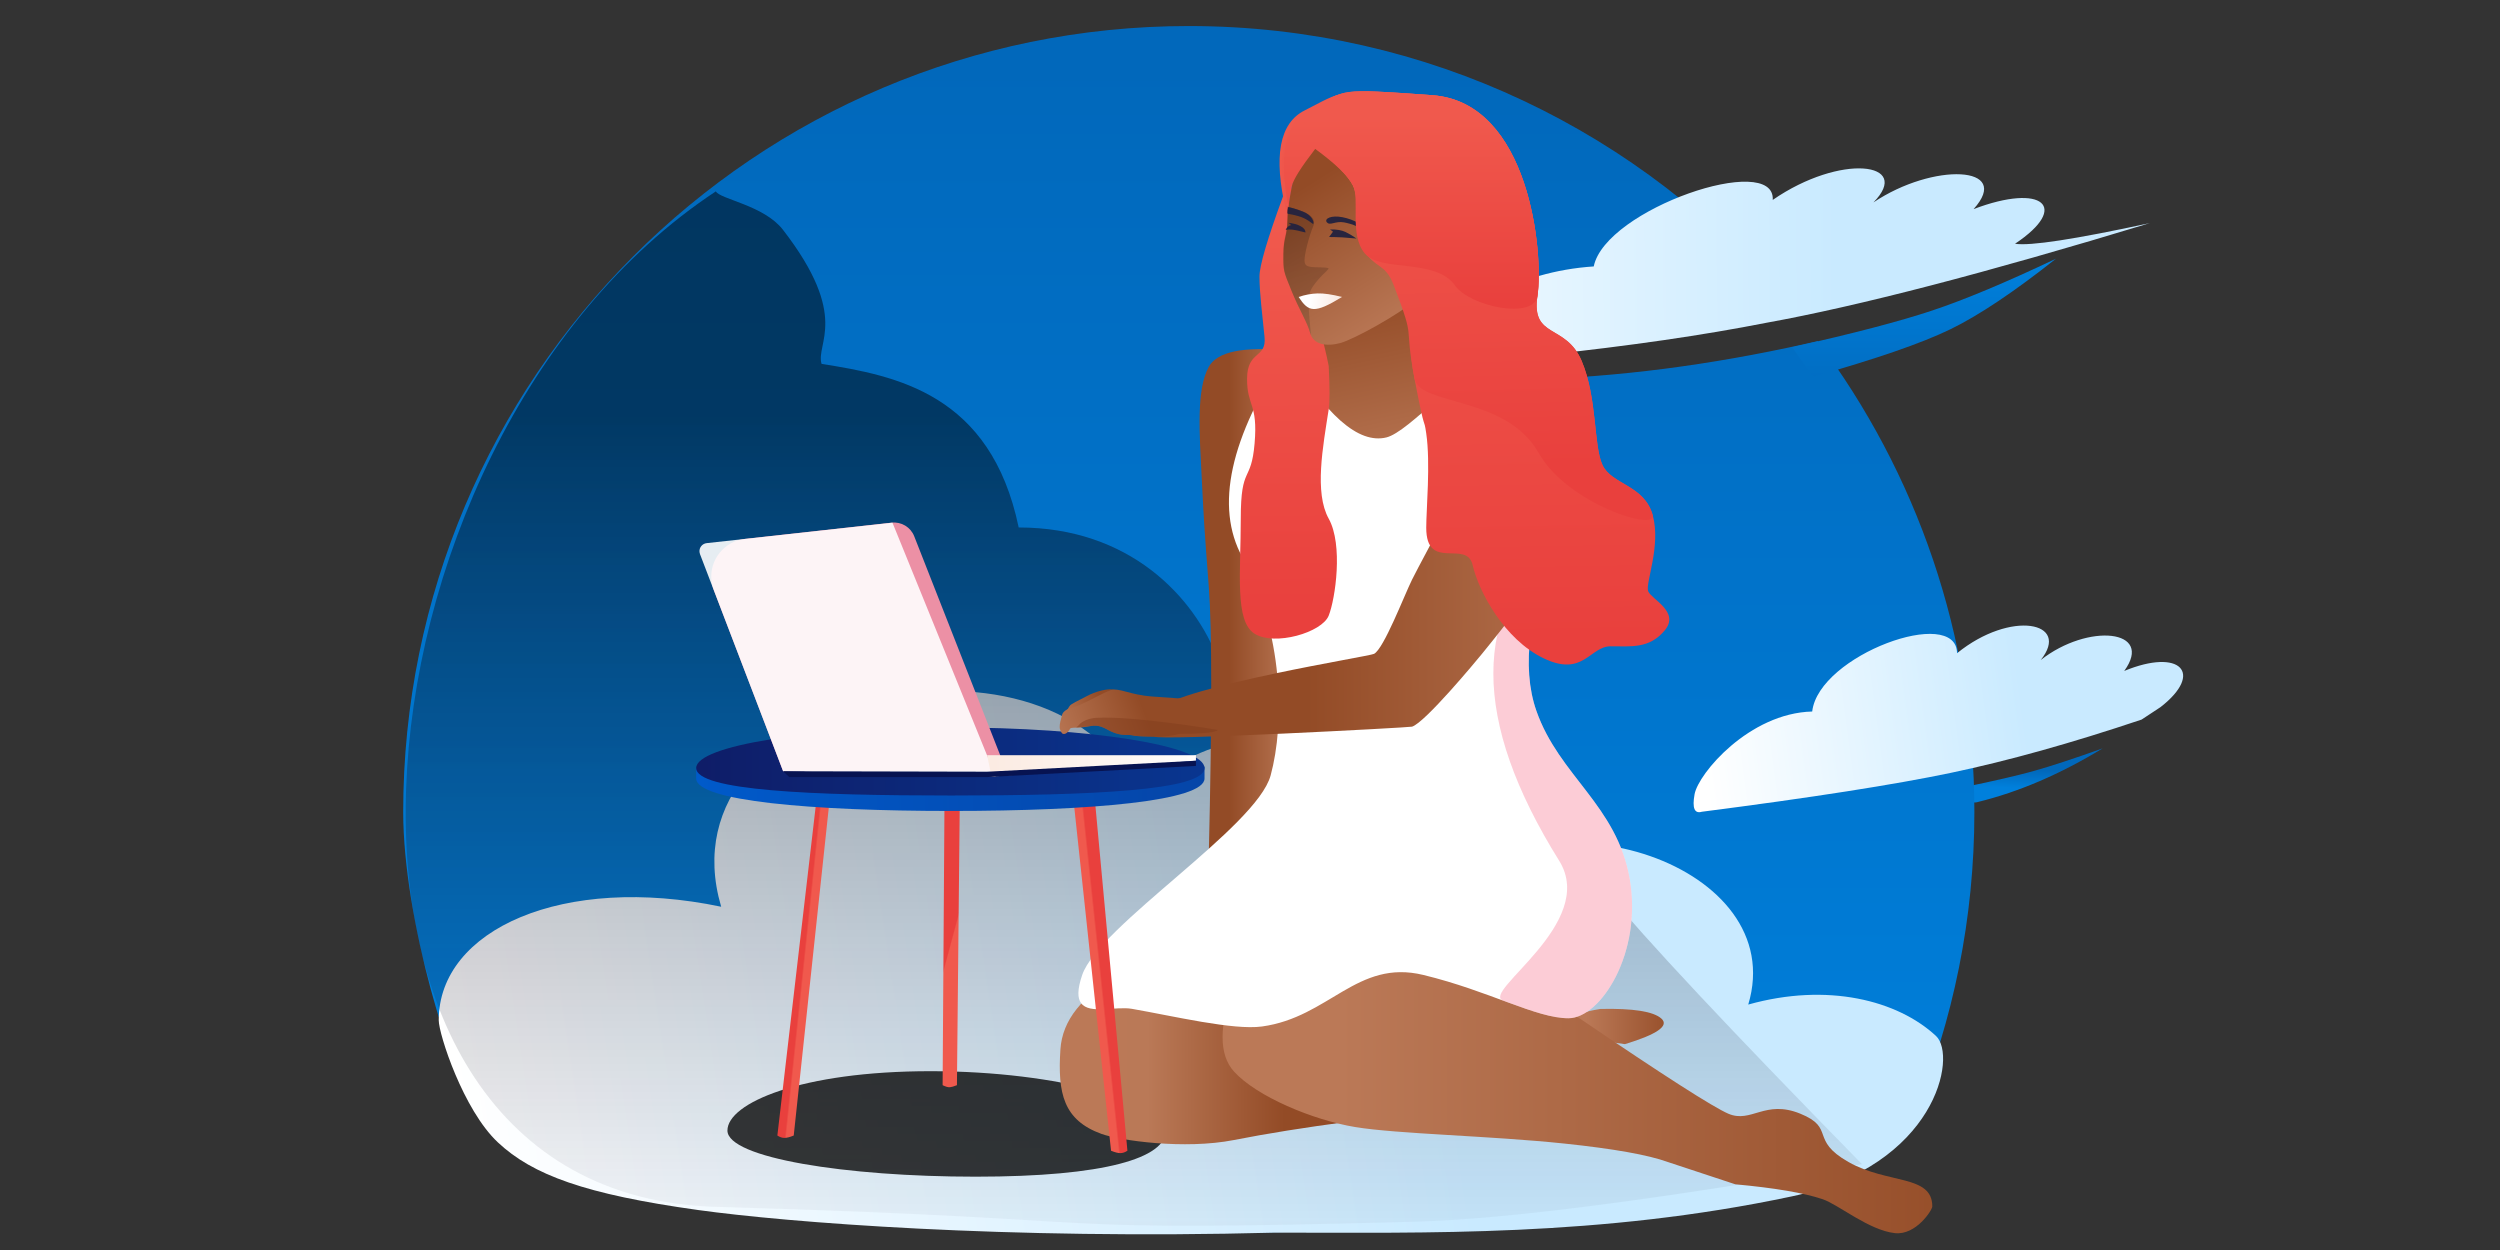
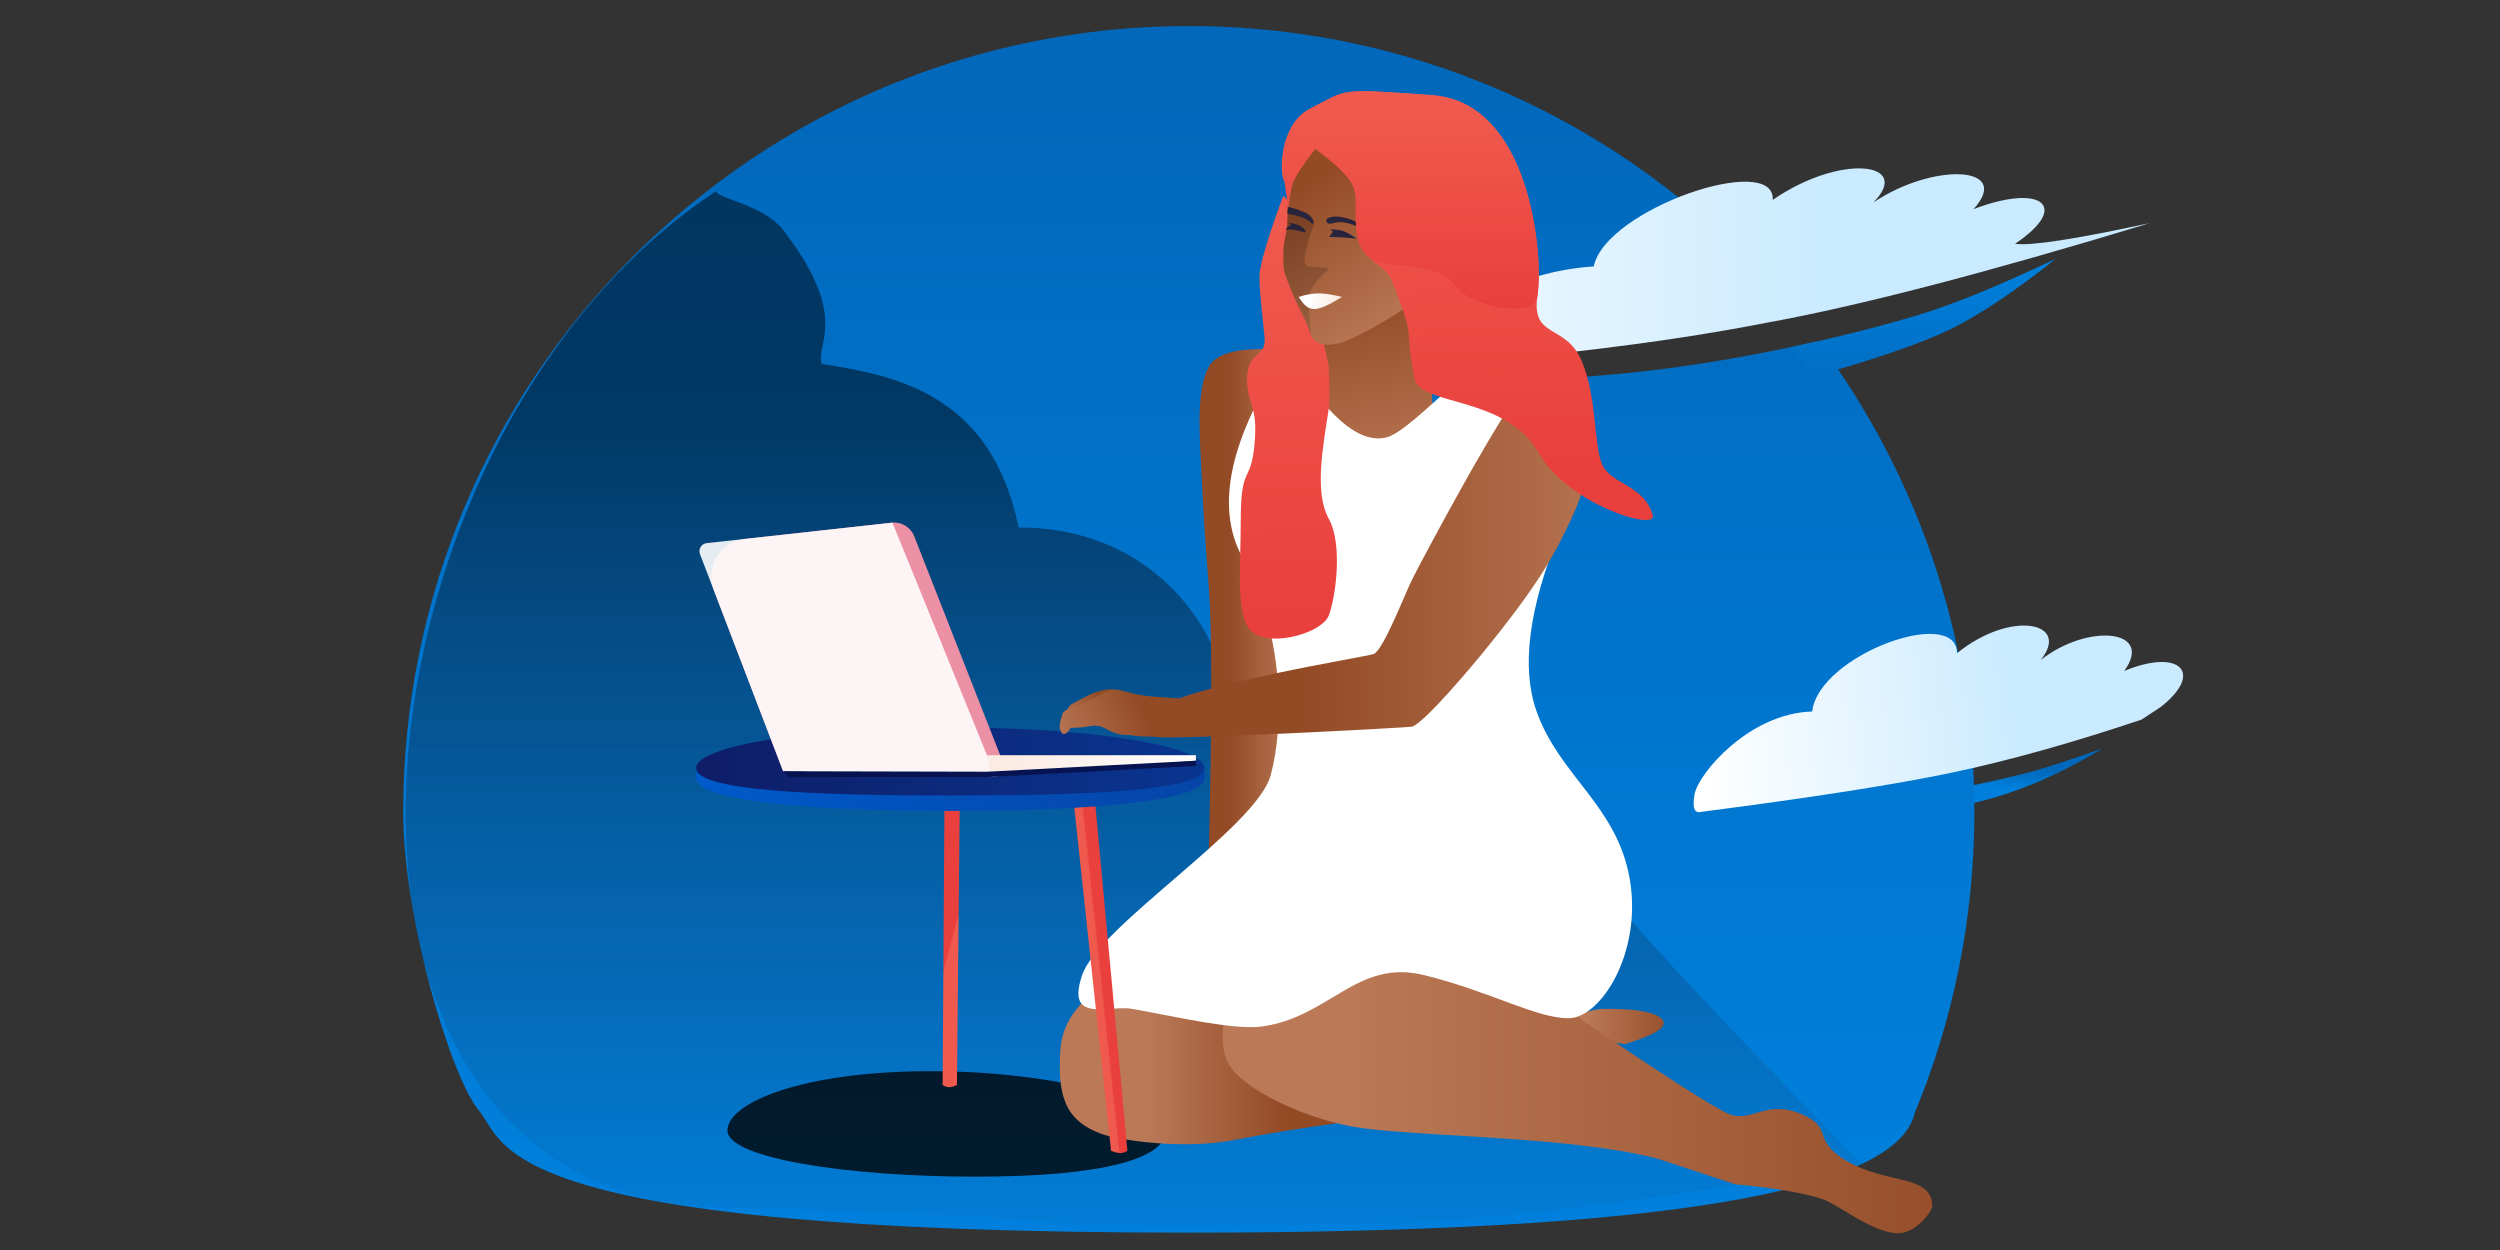
<svg xmlns="http://www.w3.org/2000/svg" width="1440" height="720">
  <rect width="100%" height="100%" fill="#333333" stroke="none" />
  <defs>
    <linearGradient x1="51.103%" y1="40.612%" x2="50%" y2="70.107%" id="a">
      <stop stop-color="#0168BB" offset="0%" />
      <stop stop-color="#0080DC" offset="100%" />
    </linearGradient>
    <linearGradient x1="51.103%" y1="3.375%" x2="51.103%" y2="96.509%" id="b">
      <stop stop-color="#0168BB" offset="0%" />
      <stop stop-color="#0080DC" offset="100%" />
    </linearGradient>
    <linearGradient x1="34.534%" y1="53.485%" x2="100%" y2="59.496%" id="c">
      <stop stop-color="#C9EAFF" offset="0%" />
      <stop stop-color="#FFF" offset="100%" />
    </linearGradient>
    <linearGradient x1="51.103%" y1="3.375%" x2="51.103%" y2="131.238%" id="d">
      <stop stop-color="#0080DC" offset="0%" />
      <stop stop-color="#0168BB" offset="100%" />
    </linearGradient>
    <linearGradient x1="34.534%" y1="52.41%" x2="100%" y2="56.565%" id="e">
      <stop stop-color="#C9EAFF" offset="0%" />
      <stop stop-color="#FFF" offset="100%" />
    </linearGradient>
    <linearGradient x1="34.534%" y1="52.394%" x2="100%" y2="56.523%" id="f">
      <stop stop-color="#C9EAFF" offset="0%" />
      <stop stop-color="#FFF" offset="100%" />
    </linearGradient>
    <linearGradient x1="64.831%" y1="106.401%" x2="64.831%" y2="21.235%" id="g">
      <stop stop-color="#292640" stop-opacity="0" offset="0%" />
      <stop offset="100%" />
    </linearGradient>
    <linearGradient x1="-9.282%" y1="55.357%" x2="63.871%" y2="55.357%" id="h">
      <stop stop-color="#BB7957" offset="0%" />
      <stop stop-color="#934B26" offset="100%" />
    </linearGradient>
    <linearGradient x1="40.235%" y1="96.78%" x2="50%" y2="18.14%" id="i">
      <stop stop-color="#BB7957" offset="0%" />
      <stop stop-color="#934B26" offset="100%" />
    </linearGradient>
    <linearGradient x1="22.061%" y1="55.357%" x2="83.098%" y2="55.357%" id="j">
      <stop stop-color="#934B26" offset="0%" />
      <stop stop-color="#BA7957" offset="77.211%" />
      <stop stop-color="#BB7957" offset="100%" />
    </linearGradient>
    <linearGradient x1="-9.282%" y1="55.357%" x2="83.098%" y2="55.357%" id="k">
      <stop stop-color="#934B26" offset="0%" />
      <stop stop-color="#BB7957" offset="100%" />
    </linearGradient>
    <linearGradient x1="-9.282%" y1="55.357%" x2="83.098%" y2="55.357%" id="l">
      <stop stop-color="#934B26" offset="0%" />
      <stop stop-color="#BB7957" offset="100%" />
    </linearGradient>
    <linearGradient x1="-9.282%" y1="55.357%" x2="63.871%" y2="55.357%" id="m">
      <stop stop-color="#BB7957" offset="0%" />
      <stop stop-color="#934B26" offset="100%" />
    </linearGradient>
    <linearGradient x1="50.188%" y1="93.546%" x2="50.288%" y2="6.519%" id="n">
      <stop stop-color="#E9403D" offset="0%" />
      <stop stop-color="#F0594D" offset="100%" />
    </linearGradient>
    <linearGradient x1="29.399%" y1="96.78%" x2="50%" y2="18.14%" id="o">
      <stop stop-color="#BB7957" offset="0%" />
      <stop stop-color="#934B26" offset="100%" />
    </linearGradient>
    <linearGradient x1="100%" y1="0%" x2="100%" y2="226.076%" id="p">
      <stop offset="0%" />
      <stop stop-opacity="0" offset="100%" />
    </linearGradient>
    <linearGradient x1="51.813%" y1="93.546%" x2="52.777%" y2="6.519%" id="q">
      <stop stop-color="#E9403D" offset="0%" />
      <stop stop-color="#F0594D" offset="100%" />
    </linearGradient>
    <linearGradient x1="52.797%" y1="85.692%" x2="54.494%" y2="6.519%" id="r">
      <stop stop-color="#E9403D" offset="0%" />
      <stop stop-color="#F0594D" offset="100%" />
    </linearGradient>
    <linearGradient x1="55.998%" y1="93.141%" x2="55.998%" y2="11.988%" id="s">
      <stop stop-color="#E9403D" offset="0%" />
      <stop stop-color="#F0594D" offset="100%" />
    </linearGradient>
    <linearGradient x1="48.958%" y1="48.529%" x2="51.115%" y2="50%" id="t">
      <stop stop-color="#E9403D" offset="0%" />
      <stop stop-color="#F0594D" offset="100%" />
    </linearGradient>
    <linearGradient x1="48.983%" y1="48.529%" x2="51.088%" y2="50%" id="u">
      <stop stop-color="#E9403D" offset="0%" />
      <stop stop-color="#F0594D" offset="100%" />
    </linearGradient>
    <linearGradient x1="49.842%" y1="48.529%" x2="50.169%" y2="50%" id="v">
      <stop stop-color="#E9403D" offset="0%" />
      <stop stop-color="#F0594D" offset="100%" />
    </linearGradient>
    <linearGradient x1="374.333%" y1="48.558%" x2="0%" y2="48.601%" id="w">
      <stop stop-color="#130B4B" offset="0%" />
      <stop stop-color="#005ACA" offset="100%" />
    </linearGradient>
    <linearGradient x1="246.213%" y1="-17.652%" x2="-71.581%" y2="-17.652%" id="x">
      <stop stop-color="#005ACA" offset="0%" />
      <stop stop-color="#130B4B" offset="100%" />
    </linearGradient>
    <linearGradient x1="-9.282%" y1="55.357%" x2="63.871%" y2="55.357%" id="y">
      <stop stop-color="#BB7957" offset="0%" />
      <stop stop-color="#934B26" offset="100%" />
    </linearGradient>
    <linearGradient x1="-9.282%" y1="55.357%" x2="63.871%" y2="55.357%" id="z">
      <stop stop-color="#BB7957" offset="0%" />
      <stop stop-color="#934B26" offset="100%" />
    </linearGradient>
    <linearGradient x1="96.893%" y1="50%" x2="-8.979%" y2="50%" id="A">
      <stop stop-color="#FBEBE2" offset="0%" />
      <stop stop-color="#FFF" offset="100%" />
    </linearGradient>
    <linearGradient x1="75.588%" y1="48.287%" x2="-8.553%" y2="54.007%" id="B">
      <stop stop-color="#FFF" offset="0%" />
      <stop stop-color="#F8E4DB" offset="100%" />
      <stop stop-color="#F8E2D9" offset="100%" />
    </linearGradient>
  </defs>
  <g fill="none" fill-rule="evenodd">
    <path d="M127 440.326c-16.861-4.4-29.996-8.188-39.406-11.364C78.185 425.786 65.32 420.799 49 414c23.438 16.038 46.856 27.585 70.255 34.639 4.206 1.419 6.787-1.352 7.745-8.313z" fill="url(#a)" fill-rule="nonzero" transform="scale(-1 1) rotate(-3 -255.208 24483.266)" />
    <path d="M574.5 0c249.909 0 452.5 202.687 452.5 452.714 0 61.381-27.634 152.957-43.582 171.932-15.948 18.975-6.503 70.356-408.918 70.356-268.277 0-407.666-23-418.167-69.001C134.21 572.624 122 514.095 122 452.714c0-101.747 33.55-195.654 90.185-271.253l.009.008c2.273.52 4.556 1.036 6.848 1.546 111.047 24.738 213.045 27.407 305.994 8.007-124.831-6.849-218.98-16.695-282.448-29.537-3.981-.805-8.09-1.673-12.328-2.603C313.25 61.644 436.68 0 574.5 0z" fill="url(#b)" fill-rule="nonzero" transform="matrix(-1 0 0 1 1259.243 15)" />
    <path d="M26.147 391.359c39.499 16.394 75.265 29.135 107.3 38.223 32.035 9.088 79.258 19.891 141.67 32.408 4.154 1.563 5.786-1.69 4.896-9.758-1.335-12.103-28.155-48.8-64.263-52.269-1.484-32.757-78.762-66.901-80.883-39.316-29.142-27.225-64.383-22.575-48.365.551-25.697-23.318-64.149-22.213-48.414 2.923-31.281-15.561-46.13-2.043-22.328 19.302l10.387 7.936z" fill="url(#c)" transform="scale(-1 1) rotate(-4 -272.719 18439.676)" />
    <path d="M227 184.971c-35.024-7.821-61.92-14.857-80.688-21.106C127.544 157.616 103.773 147.661 75 134c24.154 19.134 44.433 32.691 60.836 40.669 16.403 7.978 42.777 17.089 79.122 27.331L227 184.971z" fill="url(#d)" fill-rule="nonzero" transform="matrix(-1 0 0 1 1259.243 15)" />
    <path d="M30.243 73.907C118.977 117.041 188.655 147.446 239.278 165.121 308.815 190.638 403.803 216.265 524.243 242c-33.028-16.835-82.906-34.277-104.904-33.743-.151-22.477-33.783-49.925-76.684-59.605-1.502-33.785-93.103-81.851-95.846-53.973-34.429-32.816-76.364-34.036-57.505-7.644-30.364-28.232-76.089-33.626-57.582-5.224-37.065-21.238-54.827-9.92-26.7 15.97-8.587.072-33.514-7.886-74.779-23.873z" fill="url(#e)" transform="scale(-1 1) rotate(-9 -257.082 8160.097)" />
-     <path d="M405.226 695c155.218 4.15 281.477-5.966 332.112-12.995 65.233-9.056 95.619-20.26 115.591-39.012 19.973-18.752 34.05-62.358 34.05-70.324 0-52.339-71.902-84.405-162.69-65.386 36.839-125.138-196.604-172.427-239.726-63.348-69.562-73.364-202.048-16.68-174.319 55.231-62.226-62.027-201.674-15.533-177.545 64.462-45.656-12.806-86.034-2.469-108.15 18.086-12.329 11.46-.059 74.75 82.893 92.371C218.102 697.59 318.735 695 405.226 695z" fill="url(#f)" transform="matrix(-1 0 0 1 1139.686 15)" />
    <path d="M605.31 404.987c-109.838 77.048 49.166-122.403-66.655-39.202-28.493-24.071-55.936-43.566-68.919 0-13.976-37.537-51.841-76.963-115.211-76.963-16.079-77.107-70.531-87.388-113.545-94.225-3.594-11.765 16.714-26.895-22.255-77.258-10.944-14.144-36.333-17.591-38.638-22.117-220.574 145.741-255.216 577.646 0 584.923C435.304 687.421 348.5 695 582.747 688.691c52.505-1.414 138.335-12.464 257.492-33.151-75.727-77.237-125.102-129.941-148.126-158.111-55.239-67.587-69.208-111.289-86.803-92.443z" fill="url(#g)" opacity=".495" style="mix-blend-mode:soft-light" transform="translate(232.243 15)" />
    <path d="M561.977 677.77c74.835 0 109.593-10.844 109.593-26.584 0-15.74-60.665-34.185-135.5-34.185S419 635.445 419 651.185c0 15.74 68.142 26.584 142.977 26.584z" fill="#000" fill-rule="nonzero" opacity=".776" style="mix-blend-mode:soft-light" />
    <path d="M371.402 149.973c25.348-2.562 40.457.538 45.326 9.302 7.303 13.145 5.384 38.398 4.058 64.389-1.326 25.991-1.273 25.957-4.058 62.435-1.856 24.318-1.856 75.468 0 153.448l-43.012-18.453-2.314-120.724V149.973z" fill="url(#h)" transform="matrix(-1 0 0 1 1113 52)" />
    <path d="M288.39 167.944c3.874-8.503 7.029-17.95 9.467-28.341 2.438-10.391 2.438-26.21 0-47.46 12.96 5.588 22.201 9.756 27.723 12.502 5.523 2.746 14.335 8.088 26.438 16.024-.43 12.677-.43 21.516 0 26.518S358.11 159.108 369 167.944l-18.512 59.737-64.584 7.152 2.487-66.889z" fill="url(#i)" transform="matrix(-1 0 0 1 1113 52)" />
    <path d="M336.014 594.044c25.194 3.339 47.28 6.876 66.256 10.612 28.465 5.604 65.745.288 76.261-3.516 21.955-7.942 25.326-23.443 23.669-48.673-1.105-16.82-12.508-31.087-34.209-42.802l-65.721 5.367-66.256 79.011z" fill="url(#j)" transform="matrix(-1 0 0 1 1113 52)" />
    <path d="M191.163 529.149c-18.909-.408-30.63 1.455-35.164 5.588-4.534 4.133 2.479 9.03 21.039 14.692l30.375-4.324c1.913-4.627 1.913-8.082 0-10.368-1.913-2.285-7.33-4.148-16.25-5.588z" fill="url(#k)" transform="matrix(-1 0 0 1 1113 52)" />
    <path d="M202.922 534.737c-48.148 32.702-76.629 50.954-85.442 54.756-13.22 5.703-21.096-8.337-41.487 0-20.391 8.337-5.107 14.989-27.72 27.825C25.658 630.154 0 624.459 0 642.903c0 2.122 9.446 16.712 21.515 15.387 15.02-1.649 32.65-16.521 41.607-19.54 10.769-3.63 27.549-6.495 50.341-8.596l38.881-12.836c11.259-4.093 31.13-7.637 59.611-10.631 42.722-4.491 96.049-5.485 120.433-9.509 24.384-4.024 56.829-17.59 69.882-32.028 8.702-9.626 8.702-26.331 0-50.117L287.162 480.455l-84.24 54.282z" fill="url(#l)" transform="matrix(-1 0 0 1 1113 52)" />
    <path d="M898.08 307.386c-17.517 42.986-21.896 76.993-13.138 102.02 13.138 37.541 46.394 54.387 53.77 96.823 7.376 42.436-16.626 80.279-35.311 80.279-18.685 0-45.491-15.714-83.601-24.945-38.11-9.231-54.223 24.426-92.919 29.698-16.528 2.252-50.979-5.995-74.867-10.167-9.388-1.64-24.477 3.332-29.315-3.289-2.066-2.827-2.262-7.769.653-16.242 9.743-28.314 100.423-85.073 108.537-114.927 8.113-29.854 7.56-82.032-16.301-125.684-15.907-29.101-7.237-68.761 26.011-118.981 21.92 37.281 40.919 53.942 56.997 49.982 12.879-3.172 43.391-38.413 71.722-56.555 4.691-3.004 15.969.236 33.836 9.72l-6.073 102.266z" fill="#FFF" />
-     <path d="M898.08 307.386c-17.517 42.986-21.896 76.993-13.138 102.02 13.138 37.541 46.394 54.387 53.77 96.823 7.376 42.436-16.626 80.279-35.311 80.279-10.036 0-22.415-4.533-37.629-10.16-13.112-4.85 54.74-44.594 32.308-80.564-50.542-81.047-50.542-143.846 0-188.397z" fill="#F45A7C" opacity=".311" />
    <path d="M231.271 165.294c-15.903-16.792-8.259-27.579-18.398 8.138-10.139 35.717-20.633 40.26-5.06 73.169 9.424 19.914 17.294 36.031 51.572 78.011 3.486 4.27 32.763 39.574 40.287 41.947 1.557.491 146.11 8.216 148.395 5.687 2.506-2.774 7.429-9.214 0-15.081-18.536-14.638-123.341-30.913-126.519-32.553-5.613-2.897-17.369-33.594-21.876-42.72-4.507-9.126-52.499-99.806-68.402-116.598z" fill="url(#m)" transform="matrix(-1 0 0 1 1113 52)" />
    <path d="M373.865 60.804c9.12 24.779 13.68 40.279 13.68 46.499 0 9.33-1.684 22.294-2.919 34.836-1.235 12.541 9.936 7.571 10.05 23.844.114 16.273-6.317 14.022-4.328 37.39 1.989 23.367 7.967 12.018 7.967 43.392s3.576 59.021-7.967 66.262c-11.544 7.241-38.837-.67-42.692-10.448-3.855-9.778-8.359-40.806 0-55.814 8.362-15.015 3.337-41.503 0-63.058-.623-4.025-.623-12.31 0-24.855 1.192-6.372 3.878-17.378 8.058-33.017 3.907-14.617 7.996-36.082 15.17-61.248.334-1.173 1.328-2.434 2.98-3.782z" fill="url(#n)" transform="matrix(-1 0 0 1 1113 52)" />
-     <path d="M17.507 90.188c8.13 8.762 5.84 11.262 15.201 16.081 9.361 4.819 38.795 12.29 47.113 12.29 8.319 0 15.234-3.197 15.234-9.972 0-6.775 2.642-14.524 4.115-26.58 1.473-12.056 1.767-11.503-.879-21.071-2.646-9.568-4.689-9.15-7.541-18.977-2.852-9.828-11.292-29.36-21.197-35.471C59.649.375 44.914-5.009 23.76 7.99 2.606 20.99-3.304 39.604 1.641 53.888c4.945 14.285 7.736 27.538 15.866 36.299z" fill="url(#o)" transform="scale(-1 1) rotate(15 -646.278 -3076.96)" />
+     <path d="M17.507 90.188c8.13 8.762 5.84 11.262 15.201 16.081 9.361 4.819 38.795 12.29 47.113 12.29 8.319 0 15.234-3.197 15.234-9.972 0-6.775 2.642-14.524 4.115-26.58 1.473-12.056 1.767-11.503-.879-21.071-2.646-9.568-4.689-9.15-7.541-18.977-2.852-9.828-11.292-29.36-21.197-35.471C59.649.375 44.914-5.009 23.76 7.99 2.606 20.99-3.304 39.604 1.641 53.888c4.945 14.285 7.736 27.538 15.866 36.299" fill="url(#o)" transform="scale(-1 1) rotate(15 -646.278 -3076.96)" />
    <path d="M95.055 108.586c0-6.775 2.642-14.524 4.115-26.58 1.473-12.056 1.51-12.463-1.136-22.031-2.646-9.568-4.508-8.667-7.361-18.494-1.902-6.552-2.255-8.884-1.059-6.997-11.309 5.846-15.429 10.775-12.359 14.787 4.604 6.019 9.351 14.829 10.169 18.149.818 3.32-1.636 3.868-2.982 4.545-1.346.677-9.225 2.467-9.225 3.324 0 .857 8.732 4.292 13.287 9.651s6.551 30.422 6.551 23.646z" fill="url(#p)" opacity=".211" style="mix-blend-mode:overlay" transform="scale(-1 1) rotate(15 -646.278 -3076.96)" />
    <path d="M764.274 128.092c-1.704-2.249 2.645-4.227 8.969-2.985 3.07.603 6.647 1.796 9.625 3.592 3.014 1.818 5.416 4.244 6.298 5.649 1.009 1.738-3.026-1.712-7.477-3.898-2.631-1.292-5.73-2.004-7.533-2.358-4.927-.967-8.164 2.175-9.868-.074l-.014.074z" fill="#28243E" />
    <g>
-       <path d="M210.034 11.609C188.229.654 192.23-1.257 136.338 2.868 80.446 6.992 72.283 93.838 75.95 118.569c3.666 24.73-16.291 15.706-25.439 37.236-9.147 21.53-6.792 48.532-11.99 59.967-5.198 11.435-24.087 11.435-28.982 29.029-4.895 17.594 4.353 39.166 2.631 43.737-1.722 4.571-18.471 11.816-9.589 22.512 8.882 10.695 19.236 9.218 31.226 9.218 11.99 0 15.609 17.885 38.476 6.967 22.866-10.918 37.562-38.697 40.977-53.738 3.415-15.041 26.739 4.008 26.739-21.535 0-10.512-2.515-37.081 0-54.321 1.559-10.689.323 2.481 6.752-31.529 6.429-34.01-5.859-21.745 7.251-55.879 5.002-13.025 8.418-8.132 15.888-19.499 5.581-8.492 8.186-27.857 12.353-35.989 2.778-5.421 10.184-13.148 22.218-23.179 8.699 11.994 13.048 18.693 13.048 20.097 0 1.404 1.09 7.244 3.27 17.518 7.373-31.078 3.791-50.268-10.746-57.571z" fill="url(#q)" transform="matrix(-1 0 0 1 961.509 52)" />
      <path d="M206.583 10.424C184.778-.53 192.23-1.257 136.338 2.868 80.446 6.992 72.283 93.838 75.95 118.569c3.666 24.73-16.291 15.706-25.439 37.236-9.147 21.53-6.792 48.532-11.99 59.967-5.198 11.435-24.087 11.435-28.982 29.029-2.62 9.417 49.013-6.387 65.659-35.838 18.833-33.32 68.565-27.046 71.553-42.852 6.429-34.01-1.178-19.581 11.932-53.715 5.002-13.025 9.959-9.004 17.428-20.371 5.581-8.492 1.963-29.149 6.131-37.281 2.778-5.421 10.184-13.148 22.218-23.179 6.775 9.127 11.753 16.166 14.933 21.116 4.77 7.425 8.993-31.302-12.811-42.256z" fill="url(#r)" transform="matrix(-1 0 0 1 961.509 52)" />
      <path d="M206.583 10.424C184.778-.53 192.23-1.257 136.338 2.868 80.446 6.992 72.283 93.838 75.95 118.569c2.015 13.593 38.825 6.133 47.507-6.173 11.126-15.77 42.801-7.496 51.914-18.387 9.113-10.891 2.704-31.132 6.872-39.264 2.778-5.421 10.015-12.412 21.711-20.972 8.227 10.669 12.694 17.784 13.402 21.345.708 3.561 1.387 7.607 2.039 12.137 5.995-30.584 1.725-49.527-12.811-56.83z" fill="url(#s)" transform="matrix(-1 0 0 1 961.509 52)" />
    </g>
    <g fill="#28243E">
      <path d="M750.609 121.922c-1.544-.62-4.341-1.675-8.356-2.657-.544-.133-1.037 3.787-.443 3.875 3.858.57 8.002 1.854 9.29 2.553 4.558 2.214 5.45 4.306 5.45 2.679-6e-8-1.627-1.555-4.69-5.94-6.45zM751.936 133.914c.011-1.496-.987-2.721-2.849-3.671-1.791-.948-4.086-1.611-6.96-1.916l1.644 1.393c-1.244.02-2.343.953-3.297 2.799-.261-.01 1.085-.589 4.174-.219 1.216.146 3.645.684 7.289 1.613zM781.307 137.403c-1.908-1.431-4.011-2.611-6.263-3.774-2.159-1.023-5.161-1.565-8.914-1.487l1.667 1.309-2.253 3.07s5.421.021 7.627.207l8.136.674z" />
    </g>
    <g>
-       <path d="M68.837 45.521L46.763 235.057c1.368.92 2.731 1.38 4.09 1.38 1.359 0 3.138-.46 5.338-1.38L76.985 40.594l-8.149 4.928z" fill="url(#t)" transform="translate(401 419)" />
      <path d="M236.055 40.594L217.2 243.816c1.368.92 2.731 1.38 4.09 1.38 1.359 0 3.138-.46 5.338-1.38L248.391 40.594h-12.335z" fill="url(#u)" transform="matrix(-1 0 0 1 866.591 419)" />
      <path d="M143.024 42.642l-1.078 163.426c1.826.885 3.229 1.277 4.208 1.176.979-.101 2.327-.493 4.044-1.176l1.634-163.426h-8.807z" fill="url(#v)" transform="translate(401 419)" />
      <path d="M146.888 48.112C227.743 48.112 292.8 42.323 292.8 29.4v-6.764C246.511 11.545 197.711 6 146.4 6 97.799 6 48.999 11.8 0 23.4v6c0 12.923 66.034 18.712 146.888 18.712z" fill="url(#w)" fill-rule="nonzero" transform="translate(401 419)" />
      <path d="M146.888 39.22C227.743 39.22 292.8 36.323 292.8 23.4S227.254 0 146.4 0C65.546 0 0 10.477 0 23.4s66.034 15.82 146.888 15.82z" fill="url(#x)" fill-rule="nonzero" transform="translate(401 419)" />
    </g>
    <g>
      <path d="M4 24.331s.016-.032.047-.092c.271-.532 4.583-3.333 5.743-4.351 1.29-1.131 5.945-1.157 11.332-1.891 5.387-.735 14.019-.099 16.91 2.828C39.958 22.776 41.281 24.074 42 24.717" fill="url(#y)" transform="rotate(-21 1356.832 -1421.948)" />
      <path d="M56.256 47.718c-7.518-2.88-12.098-4.941-13.74-6.182-1.295-.979-5.731-1.45-10.441-6.47-2.719-2.897-4.505-6.05-10.083-7-.716-.122-3.521-.662-5.996-1.452-2.438-.778-4.548-1.809-5.162-1.285-2.03 1.734-3.868 2.143-4.963 1.269-.851-.68-.617-3.444-.541-3.683.947-2.99 2.693-4.632 3.446-5.848.754-1.216 1.93-3.335 8.083-2.635 6.153.7 18.413-1.723 23.717-1.404 5.304.319 8.863 6.235 21.141 12.001 8.185 3.844 15.027 7.047 20.526 9.609-1.273 8.719-2.016 13.079-2.229 13.079C79.828 47.718 79.497 51 67.677 51c-1.19 0-4.997-1.094-11.421-3.282z" fill="url(#z)" transform="rotate(-21 1377.574 -1411.165)" />
-       <path d="M651.791 423.49c-1.559-.466-5.867.776-12.066-2.298-3.578-1.774-6.397-4.011-11.922-2.921-.938.185-3.54.449-7.806.793.178-.594.667-.456 1.233-1.222 1.785-2.42 5.933-4.12 10.302-4.378 21.141-1.25 70.214 6.927 70.007 7.006-.172.066-.716 2.248-21.813 2.248-.778 6e-8-4.286 1.314-11.339 1.618-5.791.25-15.259-.447-16.596-.846z" fill="#833F1D" opacity=".52" />
    </g>
    <g>
      <path d="M579.734 444.241l-53.146-135.348c-2.061-5.248-7.385-8.463-12.989-7.843l-84.469 9.346c-11.989 1.326-20.632 12.121-19.306 24.109.205 1.851.645 3.668 1.311 5.407l39.942 104.328h128.656z" fill="#EC90A5" />
      <path d="M573.524 447.338l-59.473-146.286-107 11.79c-2.569.283-4.422 2.595-4.139 5.164.044.397.138.787.281 1.161l47.884 125.074 122.446 3.097z" fill="#FFF" opacity=".9" />
      <path fill="url(#A)" d="M.138 134.998H120.427l-2.566 12.34-117.723-9.163z" transform="matrix(-1 0 0 1 689 300)" />
      <path fill="#071351" fill-rule="nonzero" d="M688.862 438.175l-120.289 6.341-117.495-.274 3.526 3.359h113.969l120.289-6.432z" />
    </g>
    <path d="M515.757 156.053c5.745-1.468 10.427-2.149 14.044-2.042 3.617.107 7.269.788 10.956 2.042-5.712 8.678-8.965 9.83-25 0z" fill="url(#B)" transform="matrix(-1 0 0 1 1288.757 15)" />
  </g>
</svg>